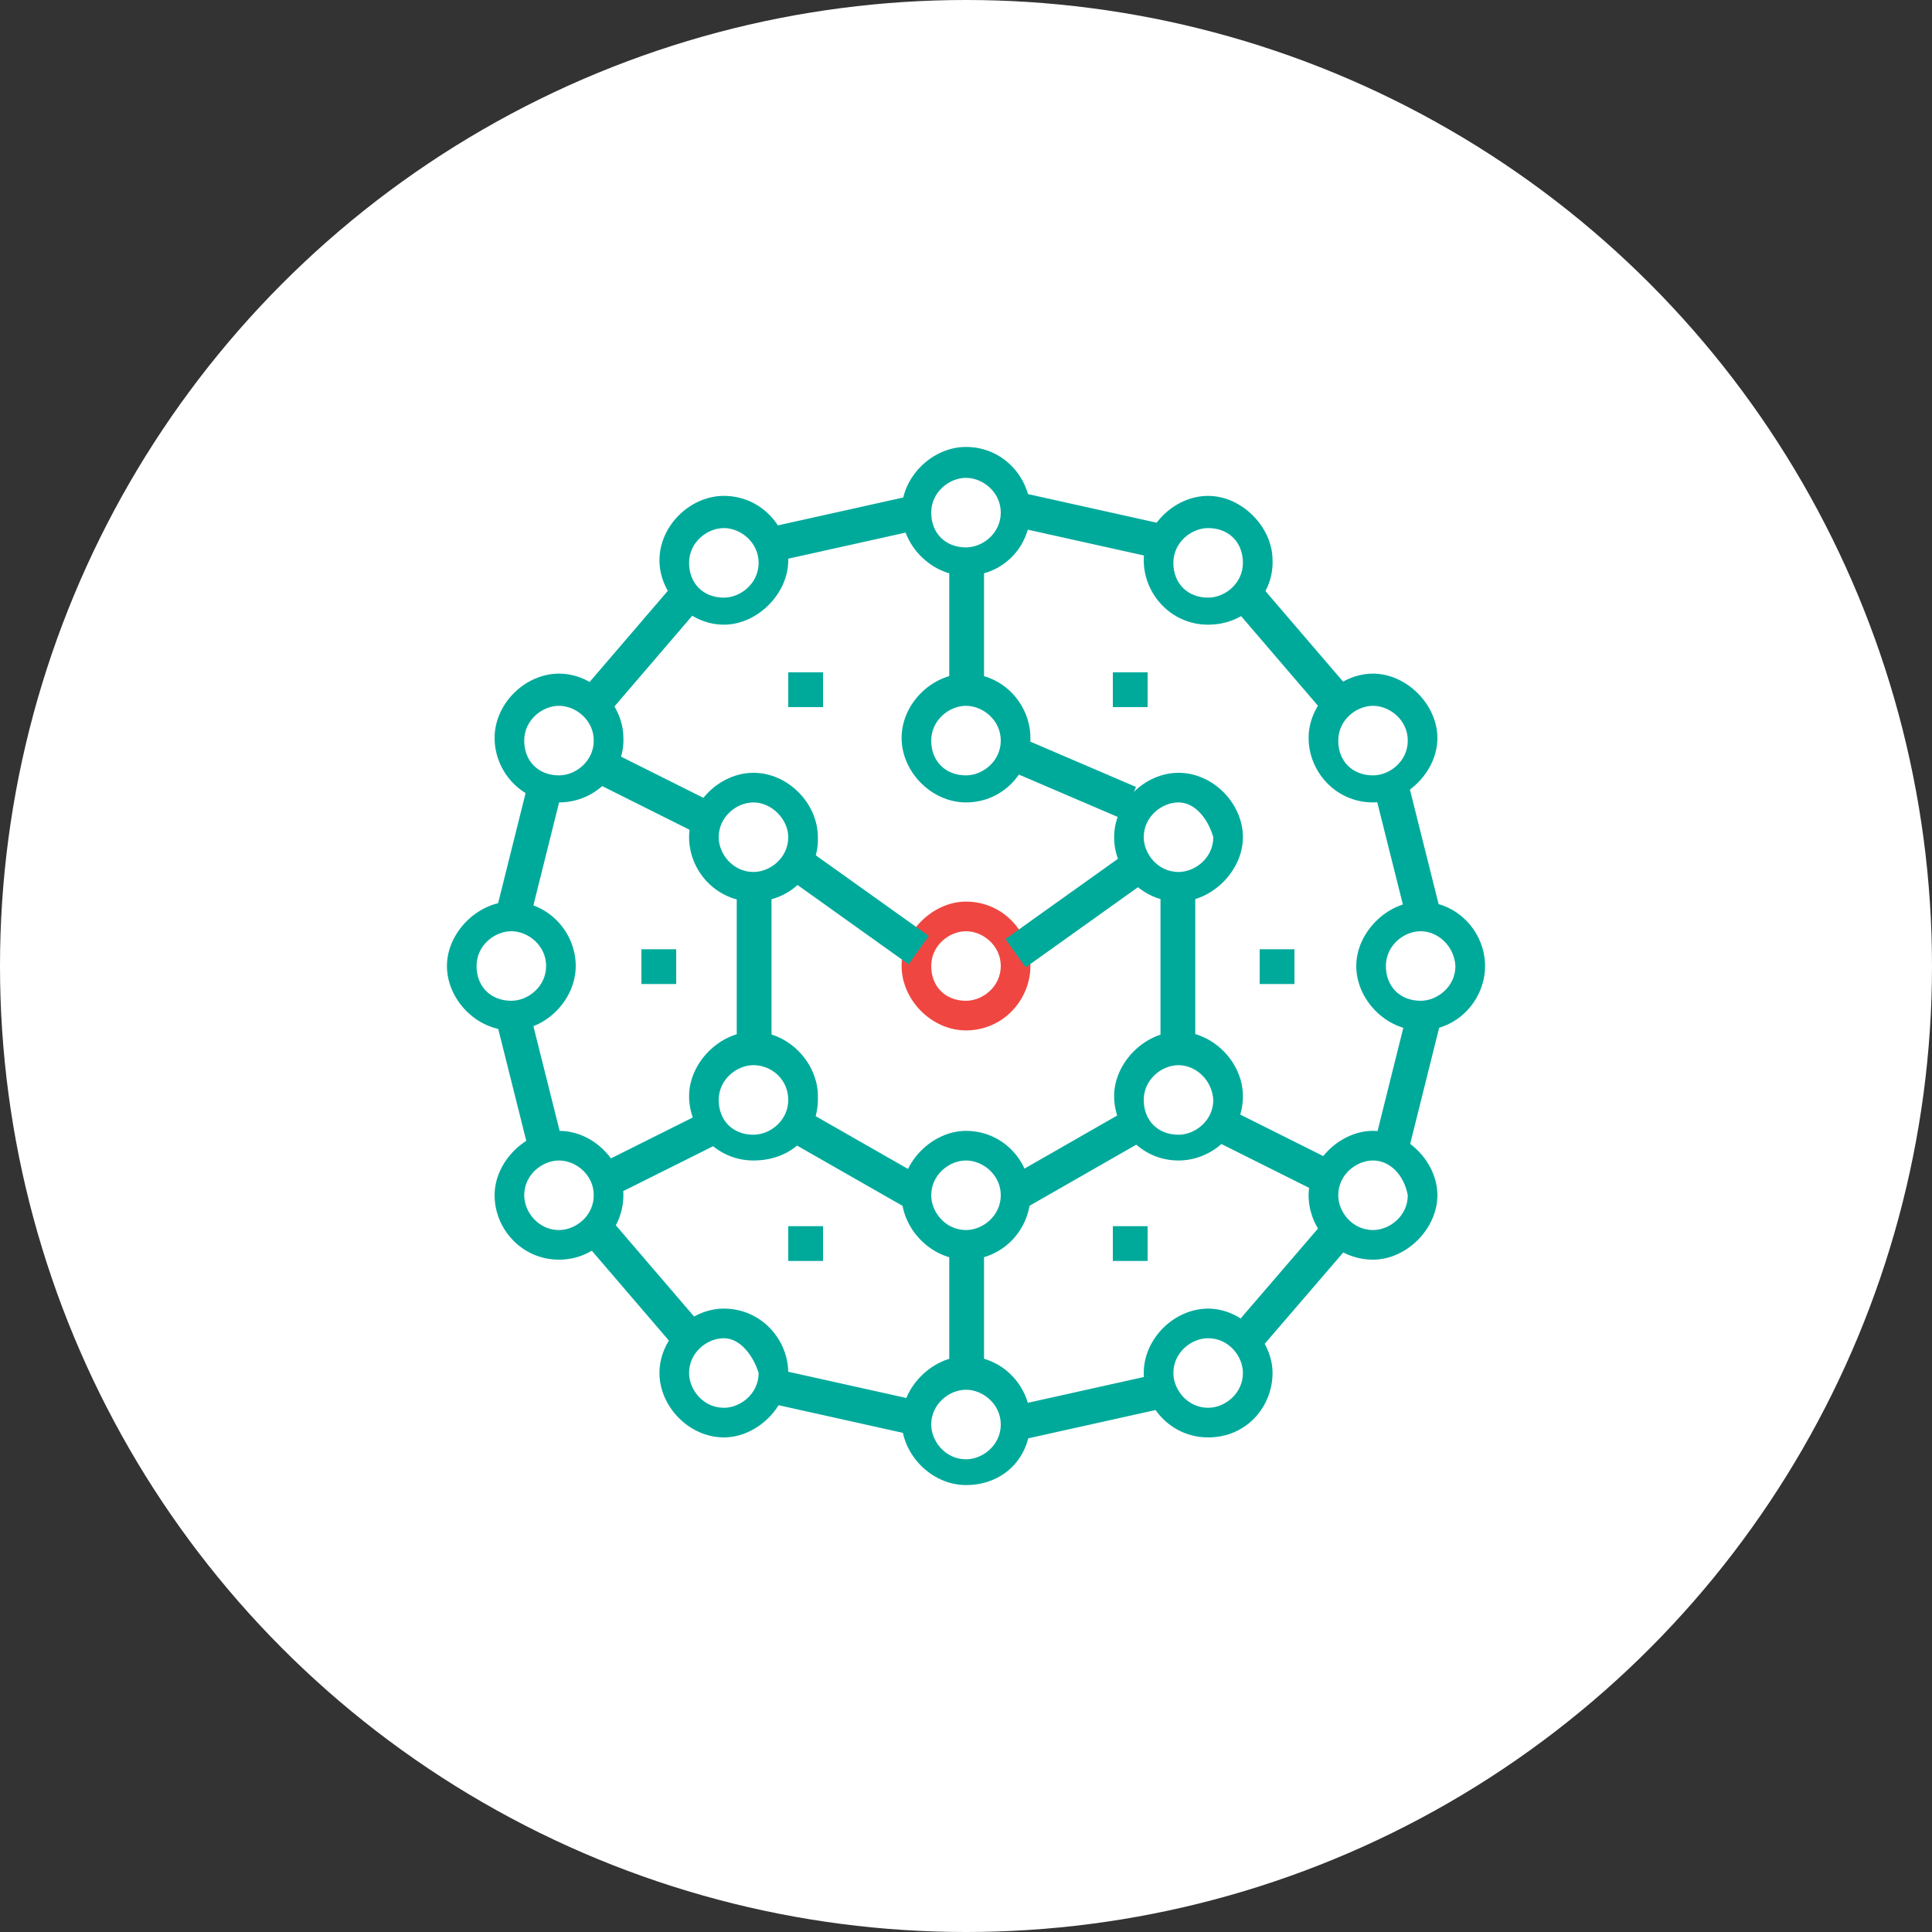
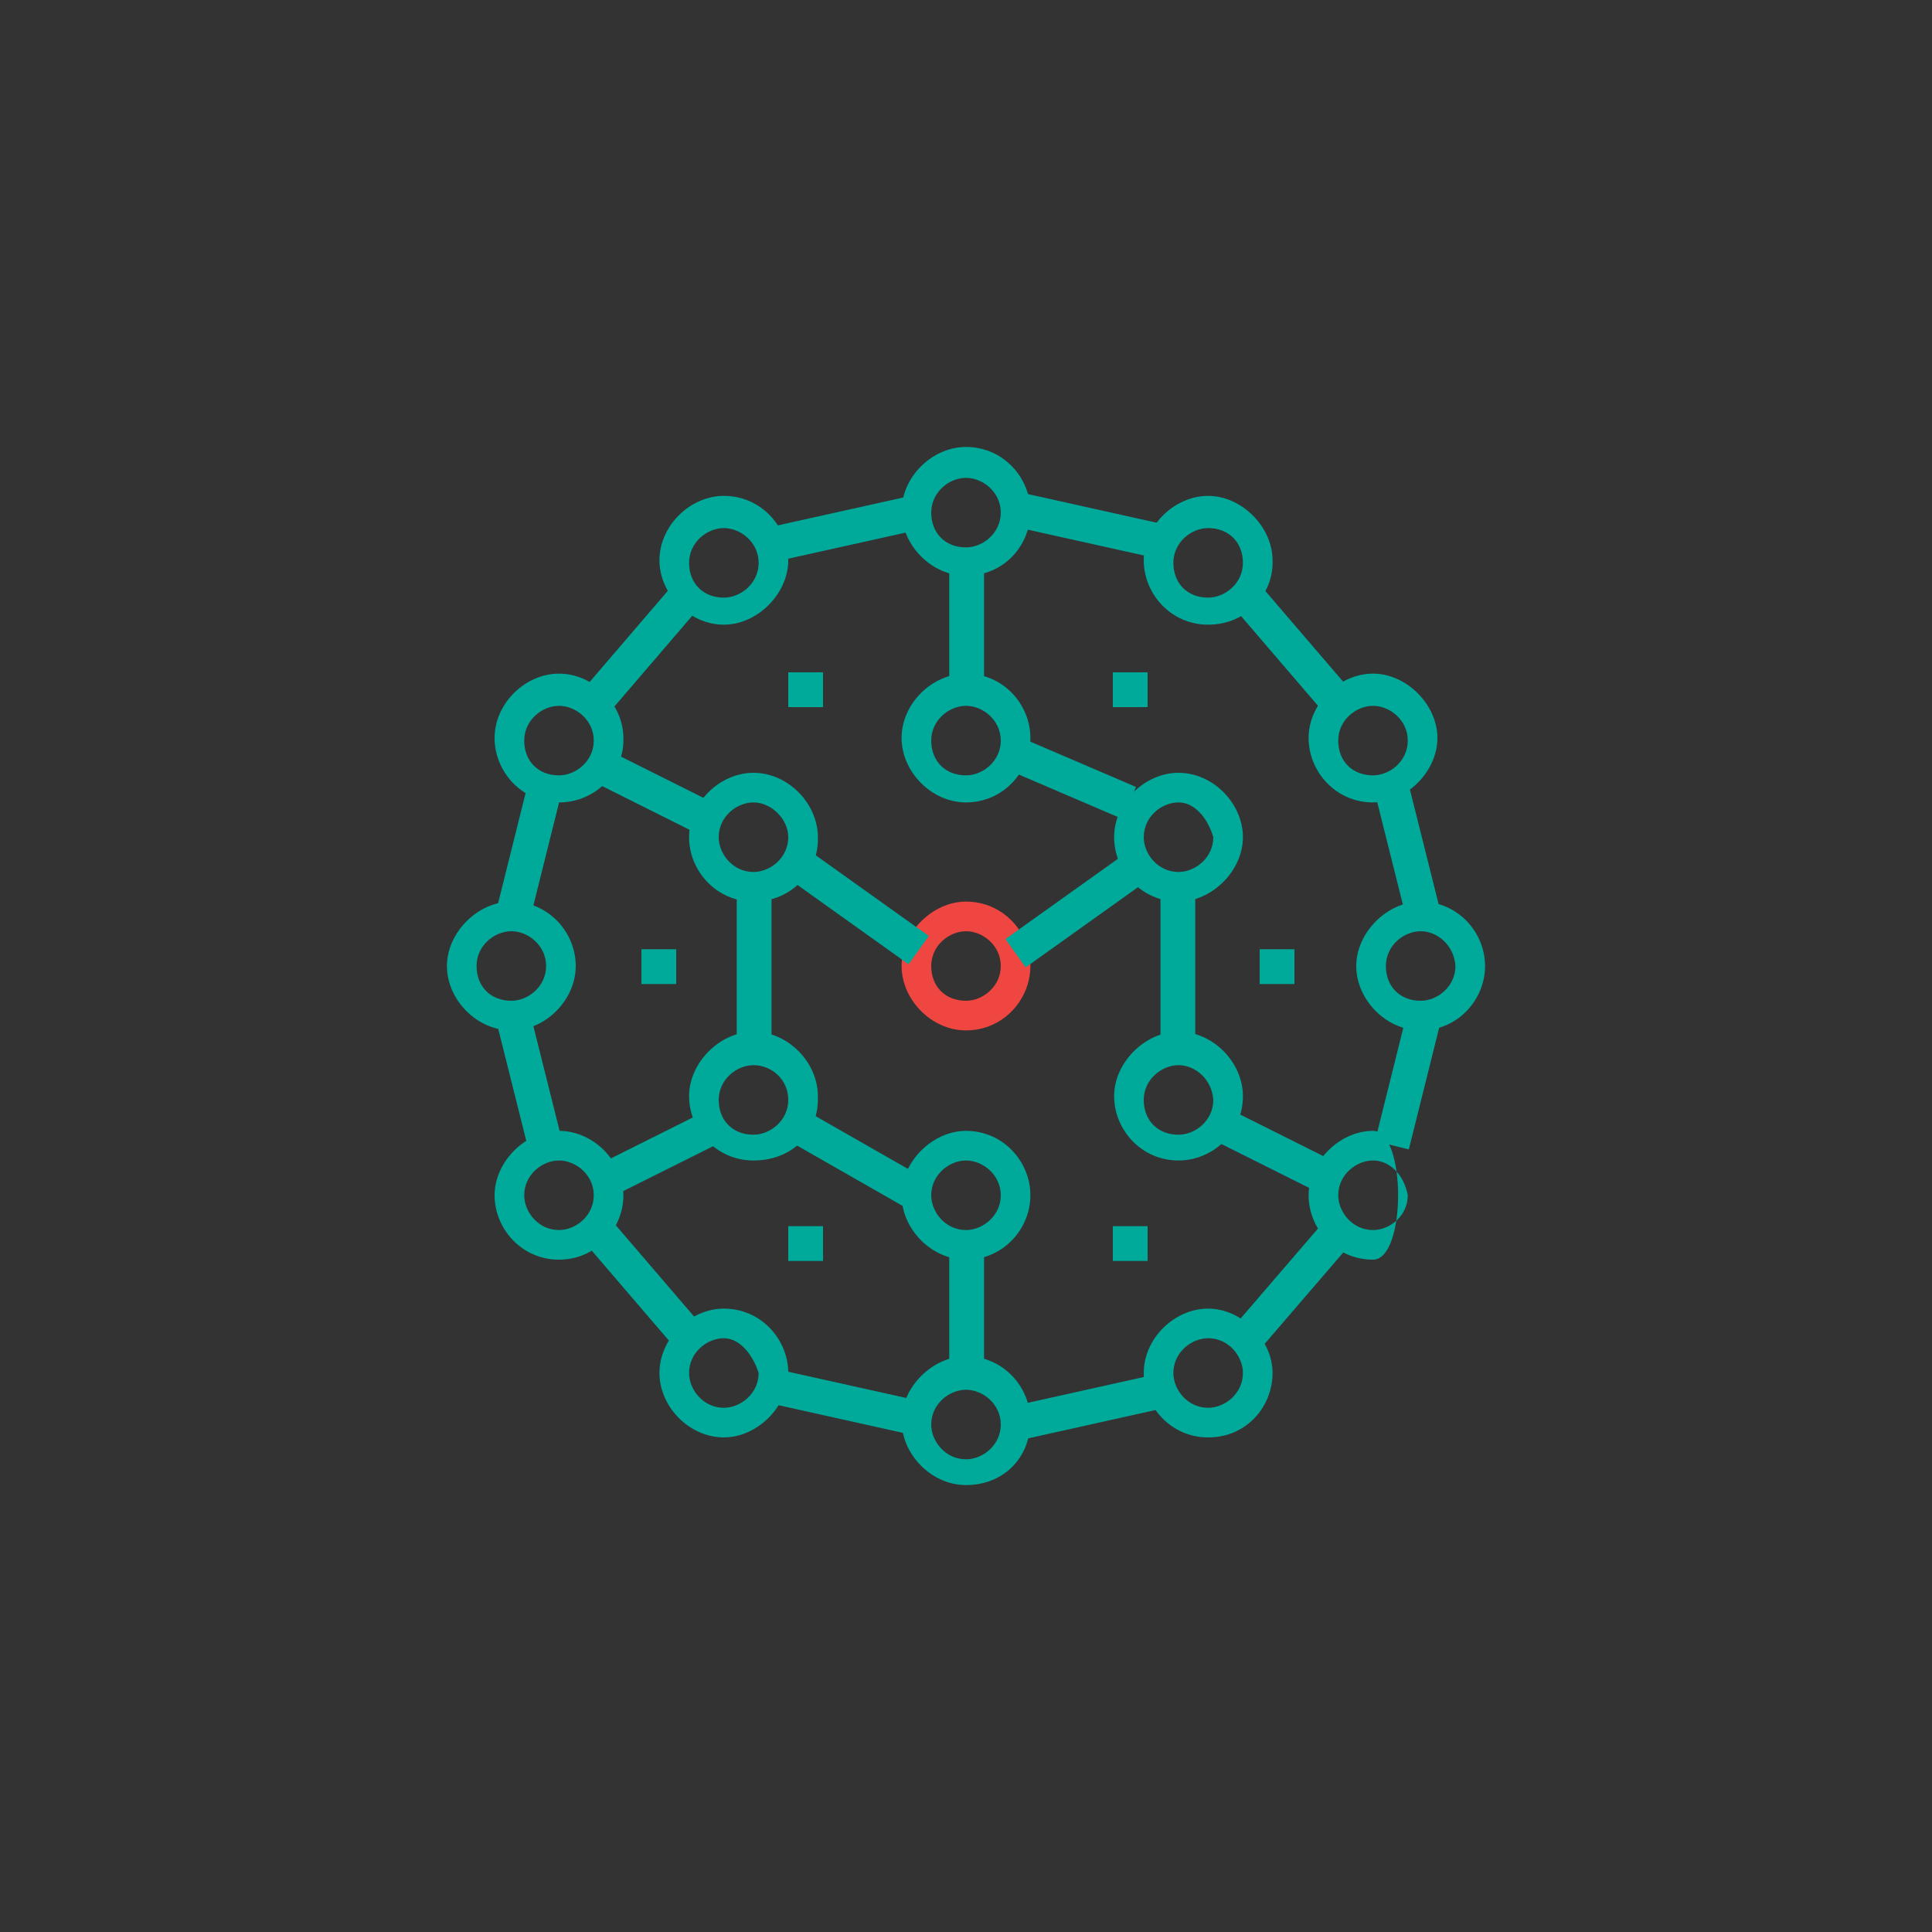
<svg xmlns="http://www.w3.org/2000/svg" version="1.1" id="Capa_1" x="0px" y="0px" viewBox="0 0 150 150" style="enable-background:new 0 0 150 150;" xml:space="preserve">
  <rect x="0" y="0" width="150" height="150" fill="#333333" stroke="none" />
  <style type="text/css">
	.st0{fill:#FFFFFF;}
	.st1{fill:#00AA9B;}
	.st2{fill:#F04641;}
</style>
-   <circle class="st0" cx="75" cy="75" r="75" />
  <g>
    <rect x="78.7" y="107.9" transform="matrix(0.976 -0.217 0.217 0.976 -21.703 20.964)" class="st1" width="11.7" height="2.7" />
    <rect x="104.2" y="82.6" transform="matrix(0.242 -0.97 0.97 0.242 1.422 169.672)" class="st1" width="10.3" height="2.7" />
    <rect x="73.7" y="96.5" class="st1" width="2.7" height="10.1" />
    <path class="st2" d="M75,80c-2.7,0-5-2.4-5-5s2.4-5,5-5c2.9,0,5,2.4,5,5S77.9,80,75,80 M75,72.3c-1.3,0-2.7,1.1-2.7,2.7   s1.1,2.7,2.7,2.7c1.3,0,2.7-1.1,2.7-2.7S76.3,72.3,75,72.3" />
    <path class="st1" d="M75,62.3c-2.7,0-5-2.4-5-5c0-2.7,2.4-5,5-5c2.9,0,5,2.4,5,5C80,59.9,77.9,62.3,75,62.3 M75,54.8   c-1.3,0-2.7,1.1-2.7,2.7s1.1,2.7,2.7,2.7c1.3,0,2.7-1.1,2.7-2.7S76.3,54.8,75,54.8" />
    <path class="st1" d="M75,44.7c-2.7,0-5-2.4-5-5c0-2.7,2.4-5,5-5c2.9,0,5,2.4,5,5C80,42.4,77.9,44.7,75,44.7 M75,37.1   c-1.3,0-2.7,1.1-2.7,2.7s1.1,2.7,2.7,2.7c1.3,0,2.7-1.1,2.7-2.7S76.3,37.1,75,37.1" />
    <path class="st1" d="M75,97.8c-2.7,0-5-2.4-5-5s2.4-5,5-5c2.9,0,5,2.4,5,5S77.9,97.8,75,97.8 M75,90.1c-1.3,0-2.7,1.1-2.7,2.7   c0,1.3,1.1,2.7,2.7,2.7c1.3,0,2.7-1.1,2.7-2.7S76.3,90.1,75,90.1" />
    <path class="st1" d="M75,115.3c-2.7,0-5-2.4-5-5s2.4-5,5-5c2.9,0,5,2.4,5,5C80,113.2,77.9,115.3,75,115.3 M75,107.9   c-1.3,0-2.7,1.1-2.7,2.7c0,1.3,1.1,2.7,2.7,2.7c1.3,0,2.7-1.1,2.7-2.7S76.3,107.9,75,107.9" />
    <path class="st1" d="M58.5,70c-2.9,0-5-2.4-5-5c0-2.7,2.4-5,5-5c2.7,0,5,2.4,5,5C63.6,67.6,61.5,70,58.5,70 M58.5,62.3   c-1.3,0-2.7,1.1-2.7,2.7c0,1.3,1.1,2.7,2.7,2.7c1.3,0,2.7-1.1,2.7-2.7C61.2,63.6,59.9,62.3,58.5,62.3" />
    <path class="st1" d="M91.5,70c-2.9,0-5-2.4-5-5c0-2.7,2.4-5,5-5c2.7,0,5,2.4,5,5S94.1,70,91.5,70 M91.5,62.3   c-1.3,0-2.7,1.1-2.7,2.7c0,1.3,1.1,2.7,2.7,2.7c1.3,0,2.7-1.1,2.7-2.7C93.8,63.6,92.8,62.3,91.5,62.3" />
-     <path class="st1" d="M106.6,97.8c-2.9,0-5-2.4-5-5s2.4-5,5-5s5,2.4,5,5S109.2,97.8,106.6,97.8 M106.6,90.1c-1.3,0-2.7,1.1-2.7,2.7   c0,1.3,1.1,2.7,2.7,2.7c1.3,0,2.7-1.1,2.7-2.7C109,91.2,107.9,90.1,106.6,90.1" />
+     <path class="st1" d="M106.6,97.8c-2.9,0-5-2.4-5-5s2.4-5,5-5S109.2,97.8,106.6,97.8 M106.6,90.1c-1.3,0-2.7,1.1-2.7,2.7   c0,1.3,1.1,2.7,2.7,2.7c1.3,0,2.7-1.1,2.7-2.7C109,91.2,107.9,90.1,106.6,90.1" />
    <path class="st1" d="M93.8,111.6c-2.9,0-5-2.4-5-5c0-2.7,2.4-5,5-5s5,2.4,5,5S96.8,111.6,93.8,111.6 M93.8,103.9   c-1.3,0-2.7,1.1-2.7,2.7c0,1.3,1.1,2.7,2.7,2.7c1.3,0,2.7-1.1,2.7-2.7C96.5,105.3,95.4,103.9,93.8,103.9" />
    <path class="st1" d="M58.5,90.1c-2.9,0-5-2.4-5-5s2.4-5,5-5c2.7,0,5,2.4,5,5C63.6,88,61.5,90.1,58.5,90.1 M58.5,82.7   c-1.3,0-2.7,1.1-2.7,2.7s1.1,2.7,2.7,2.7c1.3,0,2.7-1.1,2.7-2.7C61.2,83.8,59.9,82.7,58.5,82.7" />
    <path class="st1" d="M91.5,90.1c-2.9,0-5-2.4-5-5s2.4-5,5-5c2.7,0,5,2.4,5,5C96.5,88,94.1,90.1,91.5,90.1 M91.5,82.7   c-1.3,0-2.7,1.1-2.7,2.7s1.1,2.7,2.7,2.7c1.3,0,2.7-1.1,2.7-2.7C94.1,83.8,92.8,82.7,91.5,82.7" />
    <rect x="61.2" y="52.2" class="st1" width="2.7" height="2.7" />
    <rect x="61.2" y="95.2" class="st1" width="2.7" height="2.7" />
    <rect x="86.4" y="95.2" class="st1" width="2.7" height="2.7" />
    <rect x="49.8" y="73.7" class="st1" width="2.7" height="2.7" />
    <rect x="86.4" y="52.2" class="st1" width="2.7" height="2.7" />
    <rect x="97.8" y="73.7" class="st1" width="2.7" height="2.7" />
    <rect x="94.5" y="98.4" transform="matrix(0.652 -0.758 0.758 0.652 -40.721 110.819)" class="st1" width="11.7" height="2.7" />
    <rect x="83.3" y="35" transform="matrix(0.217 -0.976 0.976 0.217 26.43 114.579)" class="st1" width="2.7" height="11.7" />
    <rect x="107.9" y="60.9" transform="matrix(0.97 -0.243 0.243 0.97 -12.766 28.5)" class="st1" width="2.7" height="10.3" />
    <path class="st1" d="M106.6,62.3c-2.9,0-5-2.4-5-5c0-2.7,2.4-5,5-5s5,2.4,5,5C111.6,59.9,109.2,62.3,106.6,62.3 M106.6,54.8   c-1.3,0-2.7,1.1-2.7,2.7s1.1,2.7,2.7,2.7c1.3,0,2.7-1.1,2.7-2.7S107.9,54.8,106.6,54.8" />
    <path class="st1" d="M93.8,48.5c-2.9,0-5-2.4-5-5c0-2.7,2.4-5,5-5s5,2.4,5,5C98.9,46.1,96.8,48.5,93.8,48.5 M93.8,41   c-1.3,0-2.7,1.1-2.7,2.7s1.1,2.7,2.7,2.7c1.3,0,2.7-1.1,2.7-2.7S95.4,41,93.8,41" />
    <path class="st1" d="M110.3,80c-2.7,0-5-2.4-5-5s2.4-5,5-5c2.9,0,5,2.4,5,5S113.2,80,110.3,80 M110.3,72.3c-1.3,0-2.7,1.1-2.7,2.7   s1.1,2.7,2.7,2.7c1.3,0,2.7-1.1,2.7-2.7C112.9,73.4,111.6,72.3,110.3,72.3" />
    <rect x="98.9" y="44.5" transform="matrix(0.759 -0.651 0.651 0.759 -8.611 77.355)" class="st1" width="2.7" height="11.7" />
    <rect x="64.4" y="103.1" transform="matrix(0.217 -0.976 0.976 0.217 -54.849 149.428)" class="st1" width="2.7" height="11.7" />
    <rect x="39.7" y="78.7" transform="matrix(0.97 -0.243 0.243 0.97 -19.13 12.476)" class="st1" width="2.7" height="10.3" />
    <path class="st1" d="M43.4,97.8c-2.9,0-5-2.4-5-5s2.4-5,5-5c2.7,0,5,2.4,5,5S46.3,97.8,43.4,97.8 M43.4,90.1   c-1.3,0-2.7,1.1-2.7,2.7c0,1.3,1.1,2.7,2.7,2.7c1.3,0,2.7-1.1,2.7-2.7C46.1,91.2,44.7,90.1,43.4,90.1" />
    <path class="st1" d="M56.2,111.6c-2.7,0-5-2.4-5-5c0-2.7,2.4-5,5-5c2.9,0,5,2.4,5,5S58.8,111.6,56.2,111.6 M56.2,103.9   c-1.3,0-2.7,1.1-2.7,2.7c0,1.3,1.1,2.7,2.7,2.7c1.3,0,2.7-1.1,2.7-2.7C58.5,105.3,57.5,103.9,56.2,103.9" />
    <rect x="48.5" y="93.8" transform="matrix(0.759 -0.651 0.651 0.759 -52.833 56.428)" class="st1" width="2.7" height="11.7" />
    <rect x="59.6" y="39.7" transform="matrix(0.976 -0.217 0.217 0.976 -7.352 15.189)" class="st1" width="11.7" height="2.7" />
    <rect x="35.9" y="64.9" transform="matrix(0.242 -0.97 0.97 0.242 -33.157 90.003)" class="st1" width="10.3" height="2.7" />
    <path class="st1" d="M43.4,62.3c-2.9,0-5-2.4-5-5c0-2.7,2.4-5,5-5c2.7,0,5,2.4,5,5C48.5,59.9,46.3,62.3,43.4,62.3 M43.4,54.8   c-1.3,0-2.7,1.1-2.7,2.7s1.1,2.7,2.7,2.7c1.3,0,2.7-1.1,2.7-2.7S44.7,54.8,43.4,54.8" />
    <path class="st1" d="M56.2,48.5c-2.7,0-5-2.4-5-5c0-2.7,2.4-5,5-5c2.9,0,5,2.4,5,5S58.8,48.5,56.2,48.5 M56.2,41   c-1.3,0-2.7,1.1-2.7,2.7s1.1,2.7,2.7,2.7c1.3,0,2.7-1.1,2.7-2.7S57.5,41,56.2,41" />
    <path class="st1" d="M39.7,80c-2.7,0-5-2.4-5-5s2.4-5,5-5c2.9,0,5,2.4,5,5S42.4,80,39.7,80 M39.7,72.3c-1.3,0-2.7,1.1-2.7,2.7   s1.1,2.7,2.7,2.7c1.3,0,2.7-1.1,2.7-2.7S41,72.3,39.7,72.3" />
    <rect x="43.9" y="49" transform="matrix(0.651 -0.759 0.759 0.651 -20.825 55.341)" class="st1" width="11.7" height="2.7" />
    <rect x="65.4" y="85.1" transform="matrix(0.496 -0.868 0.868 0.496 -44.648 103.372)" class="st1" width="2.7" height="10.1" />
    <rect x="57.2" y="68.6" class="st1" width="2.7" height="12.7" />
    <rect x="65.5" y="65.2" transform="matrix(0.581 -0.814 0.814 0.581 -29.46 83.969)" class="st1" width="2.7" height="10.9" />
    <rect x="77.8" y="69.5" transform="matrix(0.814 -0.581 0.581 0.814 -25.646 61.538)" class="st1" width="10.9" height="2.7" />
    <rect x="73.7" y="43.4" class="st1" width="2.7" height="10.1" />
    <rect x="81.9" y="55.7" transform="matrix(0.394 -0.919 0.919 0.394 -5.143 113.119)" class="st1" width="2.7" height="9.6" />
-     <rect x="78.2" y="88.8" transform="matrix(0.868 -0.497 0.497 0.868 -33.769 53.259)" class="st1" width="10.1" height="2.7" />
    <rect x="97.8" y="85.2" transform="matrix(0.447 -0.894 0.894 0.447 -25.162 138.118)" class="st1" width="2.7" height="8.5" />
    <rect x="46.9" y="88.2" transform="matrix(0.895 -0.447 0.447 0.895 -34.611 32.28)" class="st1" width="8.5" height="2.7" />
    <rect x="90.1" y="68.6" class="st1" width="2.7" height="12.7" />
    <rect x="49.7" y="57.4" transform="matrix(0.447 -0.894 0.894 0.447 -26.908 79.742)" class="st1" width="2.7" height="8.5" />
  </g>
</svg>